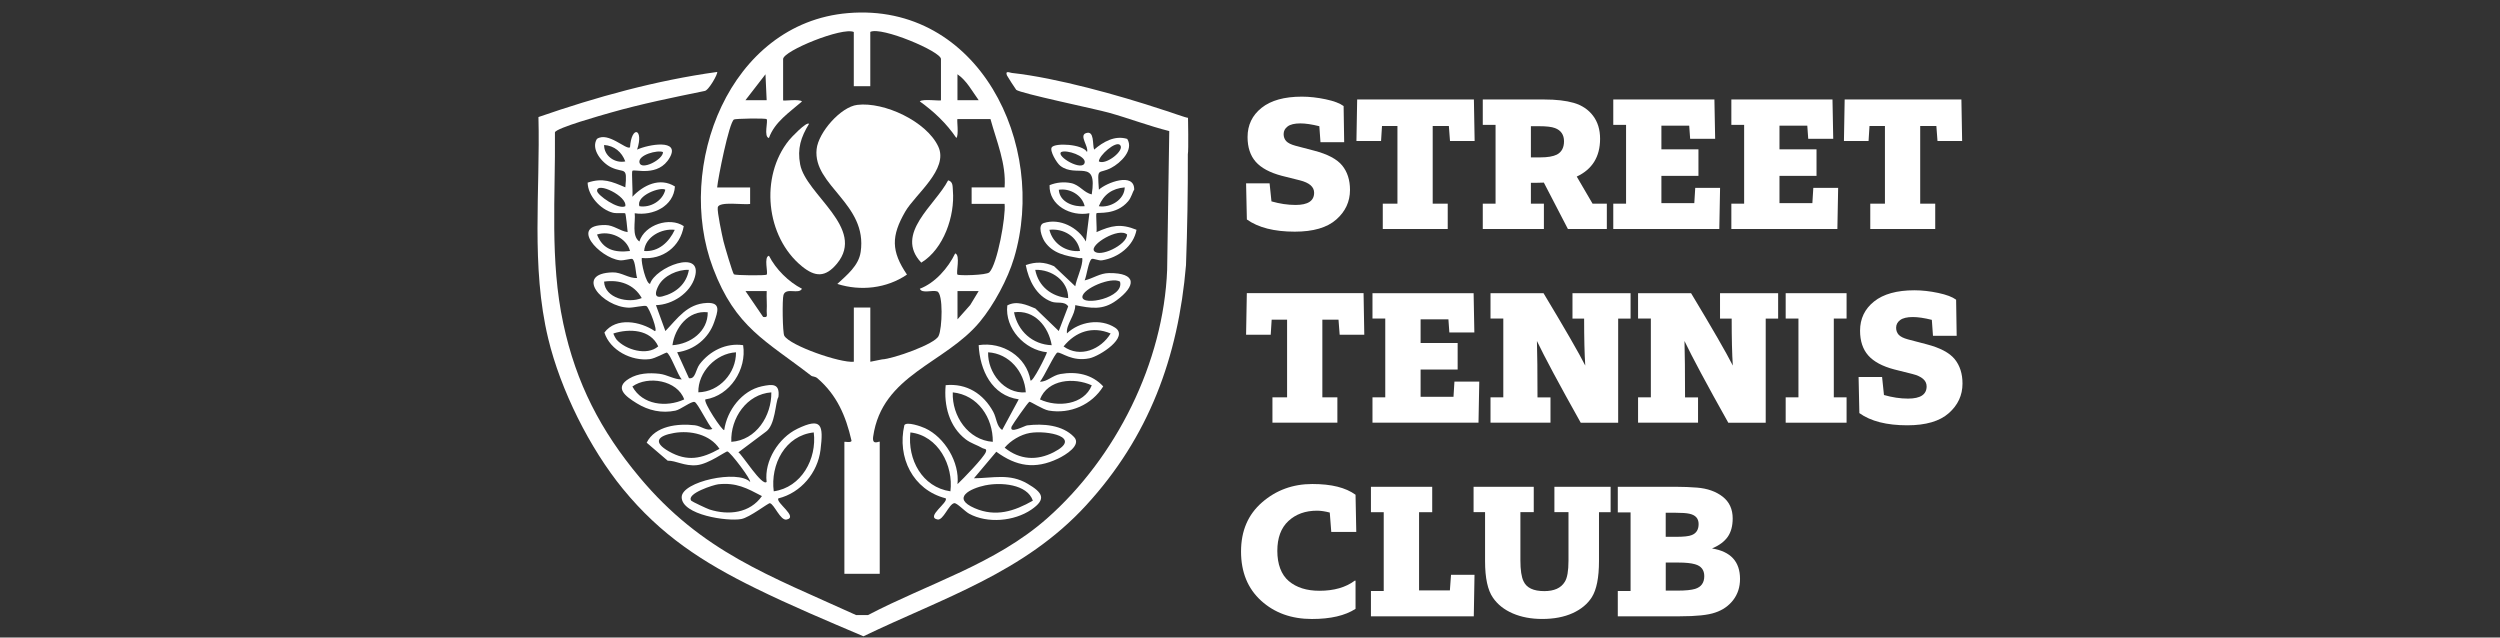
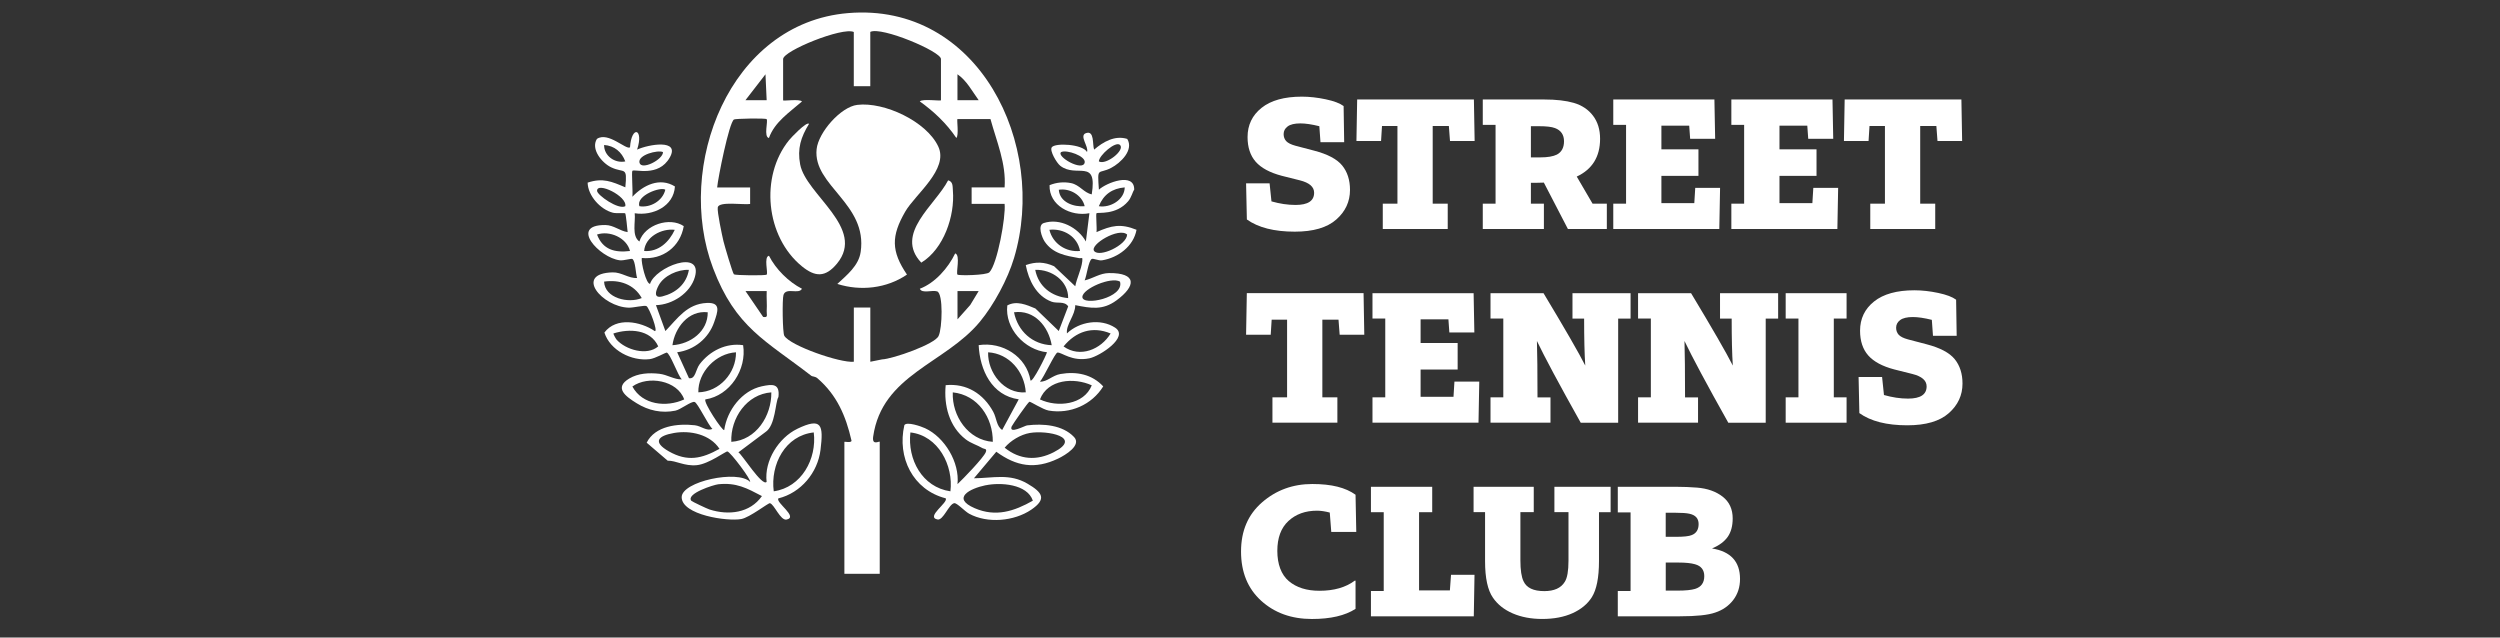
<svg xmlns="http://www.w3.org/2000/svg" fill="none" viewBox="0 0 200 51" height="51" width="200">
  <rect x="0" y="0" width="200" height="51" fill="#333333" stroke="none" />
-   <path fill="white" d="M49.835 39.115C47.167 35.854 44.844 31.19 43.858 27.092C42.463 21.301 43.226 15.271 43.076 9.363C47.721 7.754 52.486 6.431 57.372 5.757C57.47 5.845 56.685 7.278 56.356 7.281C53.838 7.796 51.323 8.307 48.851 9.011C48.193 9.2 44.516 10.226 44.395 10.584C44.444 15.727 43.978 20.828 45.063 25.884C46.089 30.666 48.059 34.464 51.154 38.17C56.157 44.16 61.541 46.04 68.489 49.206H69.44C74.255 46.685 79.629 45.121 83.763 41.473C89.3 36.584 93.082 28.991 93.372 21.587L93.541 10.486C91.906 10.076 90.323 9.467 88.701 9.014C87.626 8.714 81.594 7.46 81.297 7.184C81.248 7.138 80.584 6.102 80.558 6.037C80.382 5.607 80.799 5.822 80.945 5.835C84.525 6.226 89.541 7.627 92.994 8.773C93.303 8.848 95.036 9.49 95.04 9.418C95.04 9.395 95.095 12.034 95.027 12.346C95.036 15.314 94.987 18.268 94.88 21.213C94.258 28.578 91.913 34.959 86.874 40.441C81.929 45.819 75.476 47.819 69.076 50.903C66.193 49.678 63.265 48.447 60.453 47.066C56.216 44.988 52.867 42.819 49.838 39.118L49.835 39.115Z" />
  <path fill="white" d="M70.378 30.256L68.965 32.898L67.551 30.256H70.378Z" />
  <path fill="white" d="M67.838 1.048C58.339 1.846 53.968 13.328 57.043 21.448C58.847 26.22 61.264 27.24 64.913 30.07C64.978 30.122 65.222 30.113 65.385 30.253C66.948 31.595 67.668 33.269 68.121 35.253C68.111 35.455 67.551 35.308 67.551 35.35V45.904H70.378V35.35C70.378 35.24 69.74 35.709 69.854 34.924C70.567 29.969 75.606 29.103 78.391 25.741C79.509 24.393 80.619 22.328 81.121 20.65C83.844 11.572 78.281 0.171 67.838 1.048ZM76.6 5.943C77.339 6.448 77.776 7.305 78.294 8.015H76.597V5.943H76.6ZM61.238 5.943L61.333 8.015H59.636L61.238 5.943ZM61.053 25.357L59.639 23.285H61.336C61.31 23.813 61.372 24.36 61.336 24.888C61.316 25.168 61.483 25.432 61.056 25.354L61.053 25.357ZM77.619 24.399L76.6 25.546V23.285H78.294L77.619 24.399ZM80.368 16.311C80.476 17.337 79.785 21.135 79.15 21.784C78.909 22.028 76.691 22.061 76.6 21.969C76.457 21.829 76.857 20.399 76.414 20.272C75.854 21.438 74.808 22.634 73.587 23.1C73.759 23.51 74.577 23.181 74.971 23.311C75.473 23.477 75.378 26.285 75.092 26.865C74.841 27.526 71.398 28.722 70.567 28.751L69.626 28.94V24.605H68.307V28.94C67.222 29.051 63.225 27.66 62.746 26.865C62.6 26.624 62.574 23.911 62.678 23.595C62.886 22.959 63.903 23.582 64.157 23.1C63.085 22.552 62.062 21.533 61.518 20.461C61.082 20.546 61.466 21.836 61.333 21.969C61.242 22.061 58.812 22.031 58.714 21.947C58.61 21.855 57.958 19.64 57.877 19.298C57.76 18.803 57.362 16.93 57.421 16.591C57.509 16.08 59.522 16.406 60.01 16.318V14.999H57.372C57.437 14.253 58.323 9.813 58.717 9.559C58.828 9.487 61.238 9.438 61.33 9.533C61.463 9.666 61.075 10.956 61.515 11.041C61.965 9.758 63.18 8.973 64.157 8.119C63.978 7.894 62.649 8.103 62.649 8.025V4.725C62.649 4.07 67.401 2.142 68.303 2.559V6.894H69.623V2.552C70.515 2.103 75.277 4.119 75.277 4.719V8.018C75.277 8.103 73.789 7.881 73.584 8.113C74.72 8.927 75.72 9.872 76.505 11.034C76.73 10.855 76.522 9.526 76.6 9.526H79.238C79.727 11.315 80.505 13.093 80.368 14.992H77.73V16.311H80.368Z" />
  <path fill="white" d="M63.779 34.308C62.293 35.025 61.13 36.862 61.329 38.549C60.984 38.959 59.346 36.327 59.072 36.187L61.222 34.575C62.056 34.047 62.016 32.151 62.274 31.764C62.404 30.666 61.798 30.722 60.945 30.904C59.352 31.249 58.163 32.826 57.938 34.402C57.811 34.533 56.241 32.158 56.433 31.953C58.404 31.65 59.756 29.542 59.45 27.614C58.091 27.415 56.788 28.067 55.974 29.135C55.648 29.562 55.645 30.357 55.117 30.253L54.173 28.181C55.538 28.005 56.691 27.07 57.134 25.77C57.424 24.924 57.704 24.184 56.547 24.236C54.961 24.308 54.209 25.471 53.231 26.484L52.476 24.412C53.792 24.383 55.228 23.448 55.593 22.155C56.235 19.875 52.411 21.373 52.004 22.709C51.688 22.718 51.274 20.995 51.342 20.64C53.02 20.8 54.42 19.738 54.7 18.09C53.58 17.331 51.577 17.969 51.15 19.321C50.515 18.872 50.857 17.728 50.776 17.06C52.225 17.288 53.899 16.507 53.994 14.917C52.782 14.161 51.466 14.813 50.59 15.741C50.642 15.406 50.512 13.745 50.59 13.666C50.756 13.497 52.675 14.204 53.58 12.604C54.44 11.09 51.86 11.556 50.968 11.969C51.528 10.275 50.518 10.002 50.401 11.784C50.111 12.031 48.645 10.5 47.753 11.113C47.241 11.93 48.157 13.034 48.893 13.386C49.951 13.891 50.199 13.243 50.026 14.986C48.935 14.523 48.225 14.204 47.01 14.611C47.033 15.656 48.026 16.761 49.033 17.018C49.31 17.09 49.955 17.015 50.017 17.07C50.072 17.122 50.189 18.324 50.212 18.569C49.583 18.481 49.105 18.008 48.424 18.002C45.508 17.979 47.958 20.617 49.577 20.823C49.912 20.865 50.512 20.653 50.596 20.722C50.844 20.91 50.85 21.888 50.968 22.239C50.303 22.288 49.73 21.77 49.004 21.79C45.889 21.875 48.183 24.559 50.303 24.614C50.678 24.624 51.57 24.399 51.72 24.49C51.951 24.634 52.675 26.575 52.378 26.484C51.225 25.702 49.287 25.35 48.352 26.604C48.805 28.028 50.521 28.91 51.984 28.731C52.411 28.679 53.254 28.2 53.326 28.204C53.606 28.227 54.231 30.064 54.547 30.35C53.938 30.376 53.394 29.972 52.736 29.901C51.922 29.813 51.052 29.855 50.336 30.285C49.108 31.021 50.036 31.705 50.938 32.262C51.873 32.842 52.935 33.08 54.033 32.852C54.447 32.767 55.293 32.09 55.564 32.155C55.808 32.213 56.658 34.018 56.994 34.311C56.525 34.52 56.111 34.08 55.587 34.021C54.228 33.868 52.411 34.06 51.733 35.415L53.414 36.855C54.082 36.839 54.74 37.308 55.746 37.213C56.694 37.122 58.059 36.093 58.192 36.116C58.437 36.155 60.14 38.425 60.007 38.552C59.033 37.555 54.528 38.52 54.534 39.777C54.544 41.197 58.196 41.731 59.303 41.523C59.981 41.396 61.463 40.23 61.59 40.256C61.938 40.327 62.43 41.669 62.925 41.565C63.896 41.367 62.029 40.2 62.27 39.871C64.065 39.428 65.417 37.822 65.642 35.985C65.886 33.989 65.746 33.36 63.775 34.308H63.779ZM52.688 22.839C53.104 22.051 54.238 21.546 55.111 21.588C54.919 22.722 54.069 23.438 52.99 23.712C52.267 23.894 52.443 23.298 52.688 22.839ZM53.981 18.386C53.525 19.367 52.681 20.168 51.531 20.08C51.609 18.953 52.925 18.256 53.981 18.386ZM53.225 15.181C53.013 16.073 52.026 16.64 51.153 16.497C50.85 15.634 52.899 14.907 53.225 15.181ZM53.039 12.165C53.062 12.761 51.297 13.666 51.157 13.008C51.023 12.386 52.619 11.979 53.039 12.165ZM48.329 11.598C49.153 11.66 49.74 12.155 50.023 12.914C49.192 13.086 48.313 12.468 48.329 11.598ZM50.023 16.497C49.469 16.803 47.779 15.608 47.766 15.272C47.736 14.507 50.199 15.696 50.023 16.497ZM47.762 18.764C48.759 18.422 50.13 19.012 50.401 20.08C49.176 20.227 48.225 19.976 47.762 18.764ZM48.326 22.529C49.538 22.35 50.723 22.735 51.339 23.845C50.274 24.292 48.385 23.865 48.326 22.529ZM49.333 27.178C49.258 27.093 49.052 26.715 49.078 26.676C50.352 26.269 52.043 26.347 52.658 27.709C51.756 28.494 50.049 27.979 49.333 27.178ZM56.619 24.982C56.632 26.513 55.245 27.523 53.795 27.617C53.987 26.22 55.078 24.803 56.619 24.982ZM50.59 30.92C51.837 30.024 54.196 30.422 54.736 31.953C53.316 32.608 51.388 32.402 50.59 30.92ZM58.88 28.184C58.893 29.855 57.541 31.347 55.867 31.386C55.831 29.767 57.277 28.272 58.88 28.184ZM53.502 36.106C52.199 35.36 52.619 34.862 53.928 34.637C55.231 34.415 56.801 34.748 57.56 35.907C56.137 36.702 54.99 36.956 53.502 36.106ZM61.707 31.389C61.73 33.266 60.502 35.213 58.505 35.347C58.43 33.454 59.74 31.529 61.707 31.389ZM56.766 40.761C56.567 40.699 55.349 40.122 55.3 40.057C54.88 39.48 57.114 38.777 57.466 38.741C58.909 38.591 59.743 39.05 60.955 39.686C59.997 41.054 58.284 41.243 56.766 40.761ZM61.899 39.305C61.622 37.155 62.815 34.842 65.101 34.594C65.362 36.709 64.117 38.992 61.899 39.305Z" />
  <path fill="white" d="M88.72 21.846C87.99 21.852 87.44 22.279 86.772 22.432C86.935 22.067 87.072 20.901 87.329 20.722C87.447 20.64 87.883 20.872 88.163 20.826C89.44 20.621 90.684 19.705 90.922 18.383C89.652 17.868 88.925 18.038 87.72 18.569C87.766 18.295 87.655 17.122 87.72 17.061C87.821 16.963 89.284 17.243 90.251 16.103C90.518 15.79 90.603 15.354 90.736 15.175C90.766 13.745 88.505 14.617 87.912 15.175C87.779 13.275 87.837 13.982 88.896 13.429C89.642 13.041 90.727 12.002 90.179 11.113C89.186 10.803 88.241 11.354 87.531 11.969C87.381 11.591 87.577 10.399 86.87 10.653C86.31 10.855 87.124 11.751 86.961 12.158C86.609 11.523 84.398 11.409 84.14 11.787C83.955 12.057 84.534 13.038 84.821 13.262C86.121 14.279 87.808 12.611 87.339 15.549C86.71 15.422 86.375 14.793 85.694 14.65C85.108 14.53 84.512 14.591 83.965 14.813C83.912 16.438 85.671 17.347 87.153 17.057L86.87 19.318C86.245 18.201 84.792 17.429 83.505 17.842C82.971 18.012 83.362 19.008 83.57 19.321C84.225 20.295 85.271 20.461 86.303 20.647C86.557 20.692 86.626 20.507 86.58 20.914C86.505 21.562 86.14 22.256 86.02 22.901L84.326 21.298C83.547 20.947 82.864 20.924 82.062 21.207C82.29 22.416 82.903 23.683 84.127 24.135C84.577 24.302 85.147 24.064 85.456 24.507L84.701 26.481L82.831 24.679C82.121 24.383 81.32 24.028 80.583 24.435C80.375 26.275 81.968 27.992 83.759 28.181C83.688 28.455 82.609 30.617 82.44 30.438C82.118 28.51 80.186 27.321 78.293 27.611C78.391 29.604 79.336 31.643 81.499 31.946L80.176 34.396C79.71 34.099 79.737 33.455 79.46 32.946C78.675 31.507 77.342 30.65 75.655 30.813C75.499 32.422 75.929 34.129 77.258 35.148C77.678 35.471 78.176 35.601 78.619 35.862C78.73 35.927 78.991 35.868 78.857 36.184C78.665 36.64 77.069 38.288 76.6 38.731C76.782 36.998 75.58 34.979 74.004 34.256C73.694 34.112 72.538 33.705 72.349 34.011C71.756 36.585 73.026 39.191 75.655 39.865C75.896 40.194 74.03 41.353 74.997 41.559C75.463 41.657 75.903 40.328 76.339 40.253C76.551 40.217 77.183 40.907 77.528 41.096C78.994 41.898 81.134 41.705 82.502 40.774C83.753 39.92 83.407 39.402 82.196 38.692C80.769 37.855 79.453 38.249 77.916 38.262L79.704 36.139C81.31 37.315 82.802 37.565 84.639 36.692C85.254 36.399 86.538 35.611 85.925 34.963C85.004 33.986 83.427 33.875 82.166 34.031C81.994 34.051 80.691 34.764 80.932 34.119C80.978 33.998 82.238 32.168 82.355 32.139C82.447 32.119 83.43 32.764 83.896 32.845C85.619 33.142 87.349 32.38 88.258 30.911C87.359 29.94 86.121 29.699 84.837 29.92C84.176 30.034 83.782 30.555 83.192 30.536C83.486 30.24 84.401 28.217 84.6 28.204C84.942 28.178 85.769 28.956 87.16 28.663C87.987 28.487 90.355 26.963 89.209 26.213C88.039 25.451 86.346 25.725 85.355 26.673C85.267 25.95 86.023 25.23 86.02 24.412C87.284 24.663 88.219 24.836 89.313 24.034C90.893 22.878 90.971 21.823 88.714 21.846H88.72ZM89.978 14.992C89.961 15.986 88.818 16.647 87.906 16.497C88.28 15.562 88.981 15.073 89.978 14.992ZM89.603 11.598C90.017 12.015 88.479 13.236 87.909 12.914C87.906 12.445 89.258 11.249 89.603 11.598ZM86.775 13.008C86.616 13.751 84.469 12.513 84.893 12.165C85.329 11.95 86.886 12.487 86.775 13.008ZM90.17 18.764C90.144 19.614 87.945 20.631 87.531 20.08C87.153 19.575 89.508 18.158 90.17 18.764ZM84.704 15.181C85.577 15.038 86.564 15.604 86.775 16.497C85.919 16.575 84.772 16.194 84.704 15.181ZM83.951 18.383C85.088 18.256 86.202 18.93 86.401 20.077C85.287 20.194 84.219 19.494 83.951 18.383ZM82.818 21.588C84.127 21.539 85.473 22.474 85.453 23.849C84.121 23.728 83.079 22.92 82.818 21.588ZM76.033 39.305C73.766 38.976 72.587 36.748 72.831 34.595C75.059 34.845 76.29 37.243 76.033 39.305ZM78.85 38.823C80.03 38.578 82.173 38.709 82.629 40.054C81.137 40.901 79.662 41.383 77.978 40.657C76.088 39.842 77.6 39.08 78.85 38.819V38.823ZM76.222 31.389C78.232 31.598 79.443 33.416 79.424 35.347C77.456 35.207 76.147 33.285 76.222 31.389ZM82.391 34.637C83.772 34.402 86.652 34.966 84.306 36.174C82.948 36.875 81.577 36.79 80.372 35.816C80.844 35.246 81.658 34.761 82.391 34.637ZM79.049 28.184C80.737 28.282 81.958 29.738 82.062 31.386C80.329 31.536 79 29.797 79.049 28.184ZM87.342 30.826C86.714 32.402 84.58 32.608 83.196 31.953C83.824 30.331 85.925 30.181 87.342 30.826ZM81.121 24.982C82.753 24.758 83.883 26.122 84.137 27.617C82.593 27.562 81.421 26.487 81.121 24.982ZM88.85 26.679C88.079 27.953 86.398 28.66 85.085 27.715C86.065 26.513 87.394 26.07 88.85 26.679ZM86.59 23.754C86.603 23.096 88.893 22.113 89.6 22.529C89.968 23.832 86.574 24.51 86.59 23.754Z" />
  <path fill="white" d="M66.987 22.715C67.749 22.002 68.691 21.266 68.854 20.155C69.42 16.285 65.023 14.865 65.329 11.934C65.469 10.591 67.261 8.549 68.583 8.39C70.733 8.129 74.121 9.709 75.062 11.722C75.912 13.543 73.225 15.533 72.417 16.933C71.293 18.885 71.284 20.087 72.557 21.966C70.938 23.077 68.844 23.305 66.987 22.715Z" />
  <path fill="white" d="M64.724 9.905C64.075 10.963 63.772 11.882 64.013 13.155C64.473 15.582 69.303 18.25 66.958 21.09C66.033 22.207 65.215 22.169 64.157 21.308C61.251 18.941 60.779 14.12 63.118 11.221C63.284 11.012 64.515 9.709 64.72 9.905H64.724Z" />
  <path fill="white" d="M75.847 14.425C76.264 14.53 76.202 14.937 76.232 15.262C76.398 17.275 75.496 19.924 73.701 21.012C71.518 18.696 74.834 16.406 75.85 14.425H75.847Z" />
  <path fill="white" d="M99.749 17.556L99.687 14.667H101.567L101.717 16.11C102.378 16.299 103.019 16.396 103.642 16.396C104.635 16.396 105.13 16.071 105.13 15.419C105.13 14.947 104.749 14.618 103.987 14.426L102.544 14.064C101.593 13.813 100.896 13.439 100.459 12.944C100.023 12.448 99.805 11.787 99.805 10.966C99.805 10.002 100.179 9.224 100.925 8.628C101.671 8.032 102.746 7.732 104.15 7.732C104.762 7.732 105.397 7.804 106.059 7.944C106.72 8.084 107.195 8.266 107.489 8.484L107.534 11.374H105.638L105.547 10.097C104.945 9.947 104.44 9.872 104.029 9.872C103.567 9.872 103.228 9.953 103.013 10.113C102.798 10.273 102.69 10.478 102.69 10.729C102.69 10.95 102.759 11.136 102.892 11.286C103.029 11.435 103.277 11.562 103.638 11.66L105.127 12.051C106.208 12.331 106.958 12.729 107.375 13.24C107.791 13.751 108 14.403 108 15.194C108 16.126 107.635 16.918 106.902 17.562C106.169 18.211 105.062 18.533 103.58 18.533C101.935 18.533 100.658 18.207 99.746 17.556H99.749Z" />
  <path fill="white" d="M115.827 18.321H110.622V16.292H111.795V10.08H110.56L110.485 11.282H108.515L108.573 7.957H117.912L117.971 11.282H116L115.909 10.08H114.616V16.292H115.818V18.321H115.827Z" />
  <path fill="white" d="M123.512 18.321H118.622V16.292H119.645V9.989H118.622V7.959H123.541C124.492 7.959 125.28 8.051 125.902 8.23C126.554 8.422 127.069 8.764 127.443 9.259C127.818 9.754 128.007 10.37 128.007 11.103C128.007 12.536 127.384 13.546 126.14 14.126L127.404 16.292H128.547V18.321H125.433L123.508 14.608C123.388 14.617 123.183 14.624 122.893 14.624H122.472V16.292H123.512V18.321ZM122.476 12.591H123.212C123.805 12.591 124.251 12.517 124.551 12.367C124.932 12.165 125.121 11.81 125.121 11.298C125.121 10.787 124.88 10.425 124.398 10.246C124.137 10.145 123.707 10.096 123.104 10.096H122.472V12.595L122.476 12.591Z" />
  <path fill="white" d="M137.544 18.321H129.062V16.292H130.085V9.989H129.062V7.959H137.153L137.212 11.103H135.212L135.137 10.051H132.912V11.946H135.876V14.067H132.912V16.249H135.544L135.619 15.031H137.606L137.544 18.324V18.321Z" />
  <path fill="white" d="M146.99 18.321H138.508V16.292H139.531V9.989H138.508V7.959H146.599L146.658 11.103H144.658L144.583 10.051H142.358V11.946H145.322V14.067H142.358V16.249H144.99L145.065 15.031H147.052L146.99 18.324V18.321Z" />
  <path fill="white" d="M154.827 18.321H149.622V16.292H150.795V10.08H149.56L149.485 11.282H147.515L147.573 7.957H156.912L156.971 11.282H155L154.909 10.08H153.616V16.292H154.818V18.321H154.827Z" />
  <path fill="white" d="M107 33.816H101.795V31.787H102.967V25.575H101.733L101.658 26.777H99.687L99.746 23.451H109.085L109.143 26.777H107.173L107.081 25.575H105.788V31.787H106.99V33.816H107Z" />
  <path fill="white" d="M118.28 33.816H109.798V31.787H110.821V25.484H109.798V23.455H117.889L117.948 26.598H115.948L115.873 25.546H113.648V27.442H116.612V29.562H113.648V31.744H116.28L116.355 30.526H118.342L118.28 33.819V33.816Z" />
  <path fill="white" d="M124.039 33.816H119.241V31.787H120.264V25.484H119.241V23.455H123.482C125.195 26.302 126.309 28.233 126.821 29.246C126.759 28.314 126.73 27.06 126.73 25.487H125.798V23.458H130.446V25.487H129.453V33.819H126.459C124.723 30.722 123.557 28.539 122.954 27.279C122.984 28.272 123 29.774 123 31.79H124.039V33.819V33.816Z" />
  <path fill="white" d="M135.843 33.816H131.045V31.787H132.068V25.484H131.045V23.455H135.286C137 26.302 138.114 28.233 138.625 29.246C138.563 28.314 138.534 27.06 138.534 25.487H137.602V23.458H142.251V25.487H141.257V33.819H138.264C136.527 30.722 135.361 28.539 134.759 27.279C134.788 28.272 134.804 29.774 134.804 31.79H135.843V33.819V33.816Z" />
  <path fill="white" d="M147.726 33.816H142.854V31.787H143.876V25.484H142.854V23.455H147.726V25.484H146.704V31.787H147.726V33.816Z" />
  <path fill="white" d="M148.749 33.047L148.687 30.158H150.567L150.717 31.601C151.378 31.79 152.019 31.888 152.642 31.888C153.635 31.888 154.13 31.562 154.13 30.91C154.13 30.438 153.749 30.109 152.987 29.917L151.544 29.555C150.593 29.305 149.896 28.93 149.459 28.435C149.023 27.94 148.805 27.279 148.805 26.458C148.805 25.494 149.179 24.715 149.925 24.119C150.671 23.523 151.746 23.223 153.15 23.223C153.762 23.223 154.397 23.295 155.059 23.435C155.72 23.575 156.195 23.757 156.489 23.976L156.534 26.865H154.638L154.547 25.588C153.945 25.438 153.44 25.363 153.029 25.363C152.567 25.363 152.228 25.445 152.013 25.604C151.798 25.764 151.69 25.969 151.69 26.22C151.69 26.441 151.759 26.627 151.892 26.777C152.029 26.927 152.277 27.054 152.638 27.151L154.127 27.542C155.208 27.823 155.958 28.22 156.375 28.731C156.791 29.243 157 29.894 157 30.686C157 31.617 156.635 32.409 155.902 33.054C155.169 33.702 154.062 34.024 152.58 34.024C150.935 34.024 149.658 33.699 148.746 33.047H148.749Z" />
  <path fill="white" d="M108.443 48.708C107.609 49.249 106.446 49.519 104.954 49.519C103.319 49.519 101.967 49.034 100.893 48.06C99.821 47.086 99.283 45.773 99.283 44.119C99.283 42.464 99.844 41.164 100.967 40.187C102.091 39.21 103.43 38.721 104.984 38.721C106.537 38.721 107.651 39.008 108.443 39.578L108.502 42.555H106.502L106.381 41.005C106 40.904 105.658 40.855 105.358 40.855C104.427 40.855 103.665 41.132 103.072 41.682C102.479 42.233 102.186 43.031 102.186 44.073C102.186 45.115 102.492 45.972 103.104 46.487C103.717 47.005 104.534 47.262 105.557 47.262C106.72 47.262 107.661 46.992 108.384 46.451H108.443V48.708Z" />
  <path fill="white" d="M117.903 49.307H109.675V47.278H110.698V40.975H109.675V38.946H114.577V40.975H113.525V47.232H115.991L116.082 45.985H117.961L117.903 49.307Z" />
  <path fill="white" d="M128.85 40.976H127.919V44.885C127.919 46.207 127.726 47.171 127.348 47.774C127.006 48.315 126.495 48.741 125.814 49.051C125.134 49.36 124.319 49.517 123.378 49.517C122.495 49.517 121.71 49.37 121.023 49.074C120.335 48.777 119.808 48.36 119.436 47.816C119.016 47.214 118.805 46.243 118.805 44.898V40.973H117.886V38.943H122.7V40.973H121.632V44.823C121.632 45.605 121.717 46.168 121.886 46.507C122.127 47.028 122.677 47.289 123.541 47.289C124.332 47.289 124.879 47.044 125.179 46.552C125.381 46.243 125.479 45.676 125.479 44.852V40.973H124.352V38.943H128.85V40.973V40.976Z" />
  <path fill="white" d="M129.423 49.307V47.278H130.446V40.991H129.423V38.946H134.221C134.684 38.946 135.195 38.965 135.755 39.008C136.599 39.076 137.283 39.32 137.817 39.737C138.348 40.154 138.615 40.731 138.615 41.474C138.615 42.076 138.482 42.568 138.218 42.946C137.951 43.327 137.534 43.636 136.961 43.877C138.456 44.118 139.202 44.929 139.202 46.314C139.202 46.965 139.022 47.526 138.661 47.998C138.299 48.47 137.817 48.806 137.218 49.004C136.648 49.206 135.703 49.304 134.39 49.304H129.426L129.423 49.307ZM133.257 42.946H134.068C134.7 42.946 135.12 42.9 135.332 42.809C135.703 42.669 135.889 42.373 135.889 41.923C135.889 41.474 135.638 41.197 135.136 41.096C134.915 41.047 134.553 41.021 134.055 41.021H133.257V42.946ZM133.257 47.249H134.221C134.843 47.249 135.303 47.203 135.605 47.112C136.097 46.962 136.342 46.62 136.342 46.089C136.342 45.597 136.097 45.281 135.605 45.141C135.296 45.05 134.85 45.004 134.267 45.004H133.26V47.245L133.257 47.249Z" />
</svg>